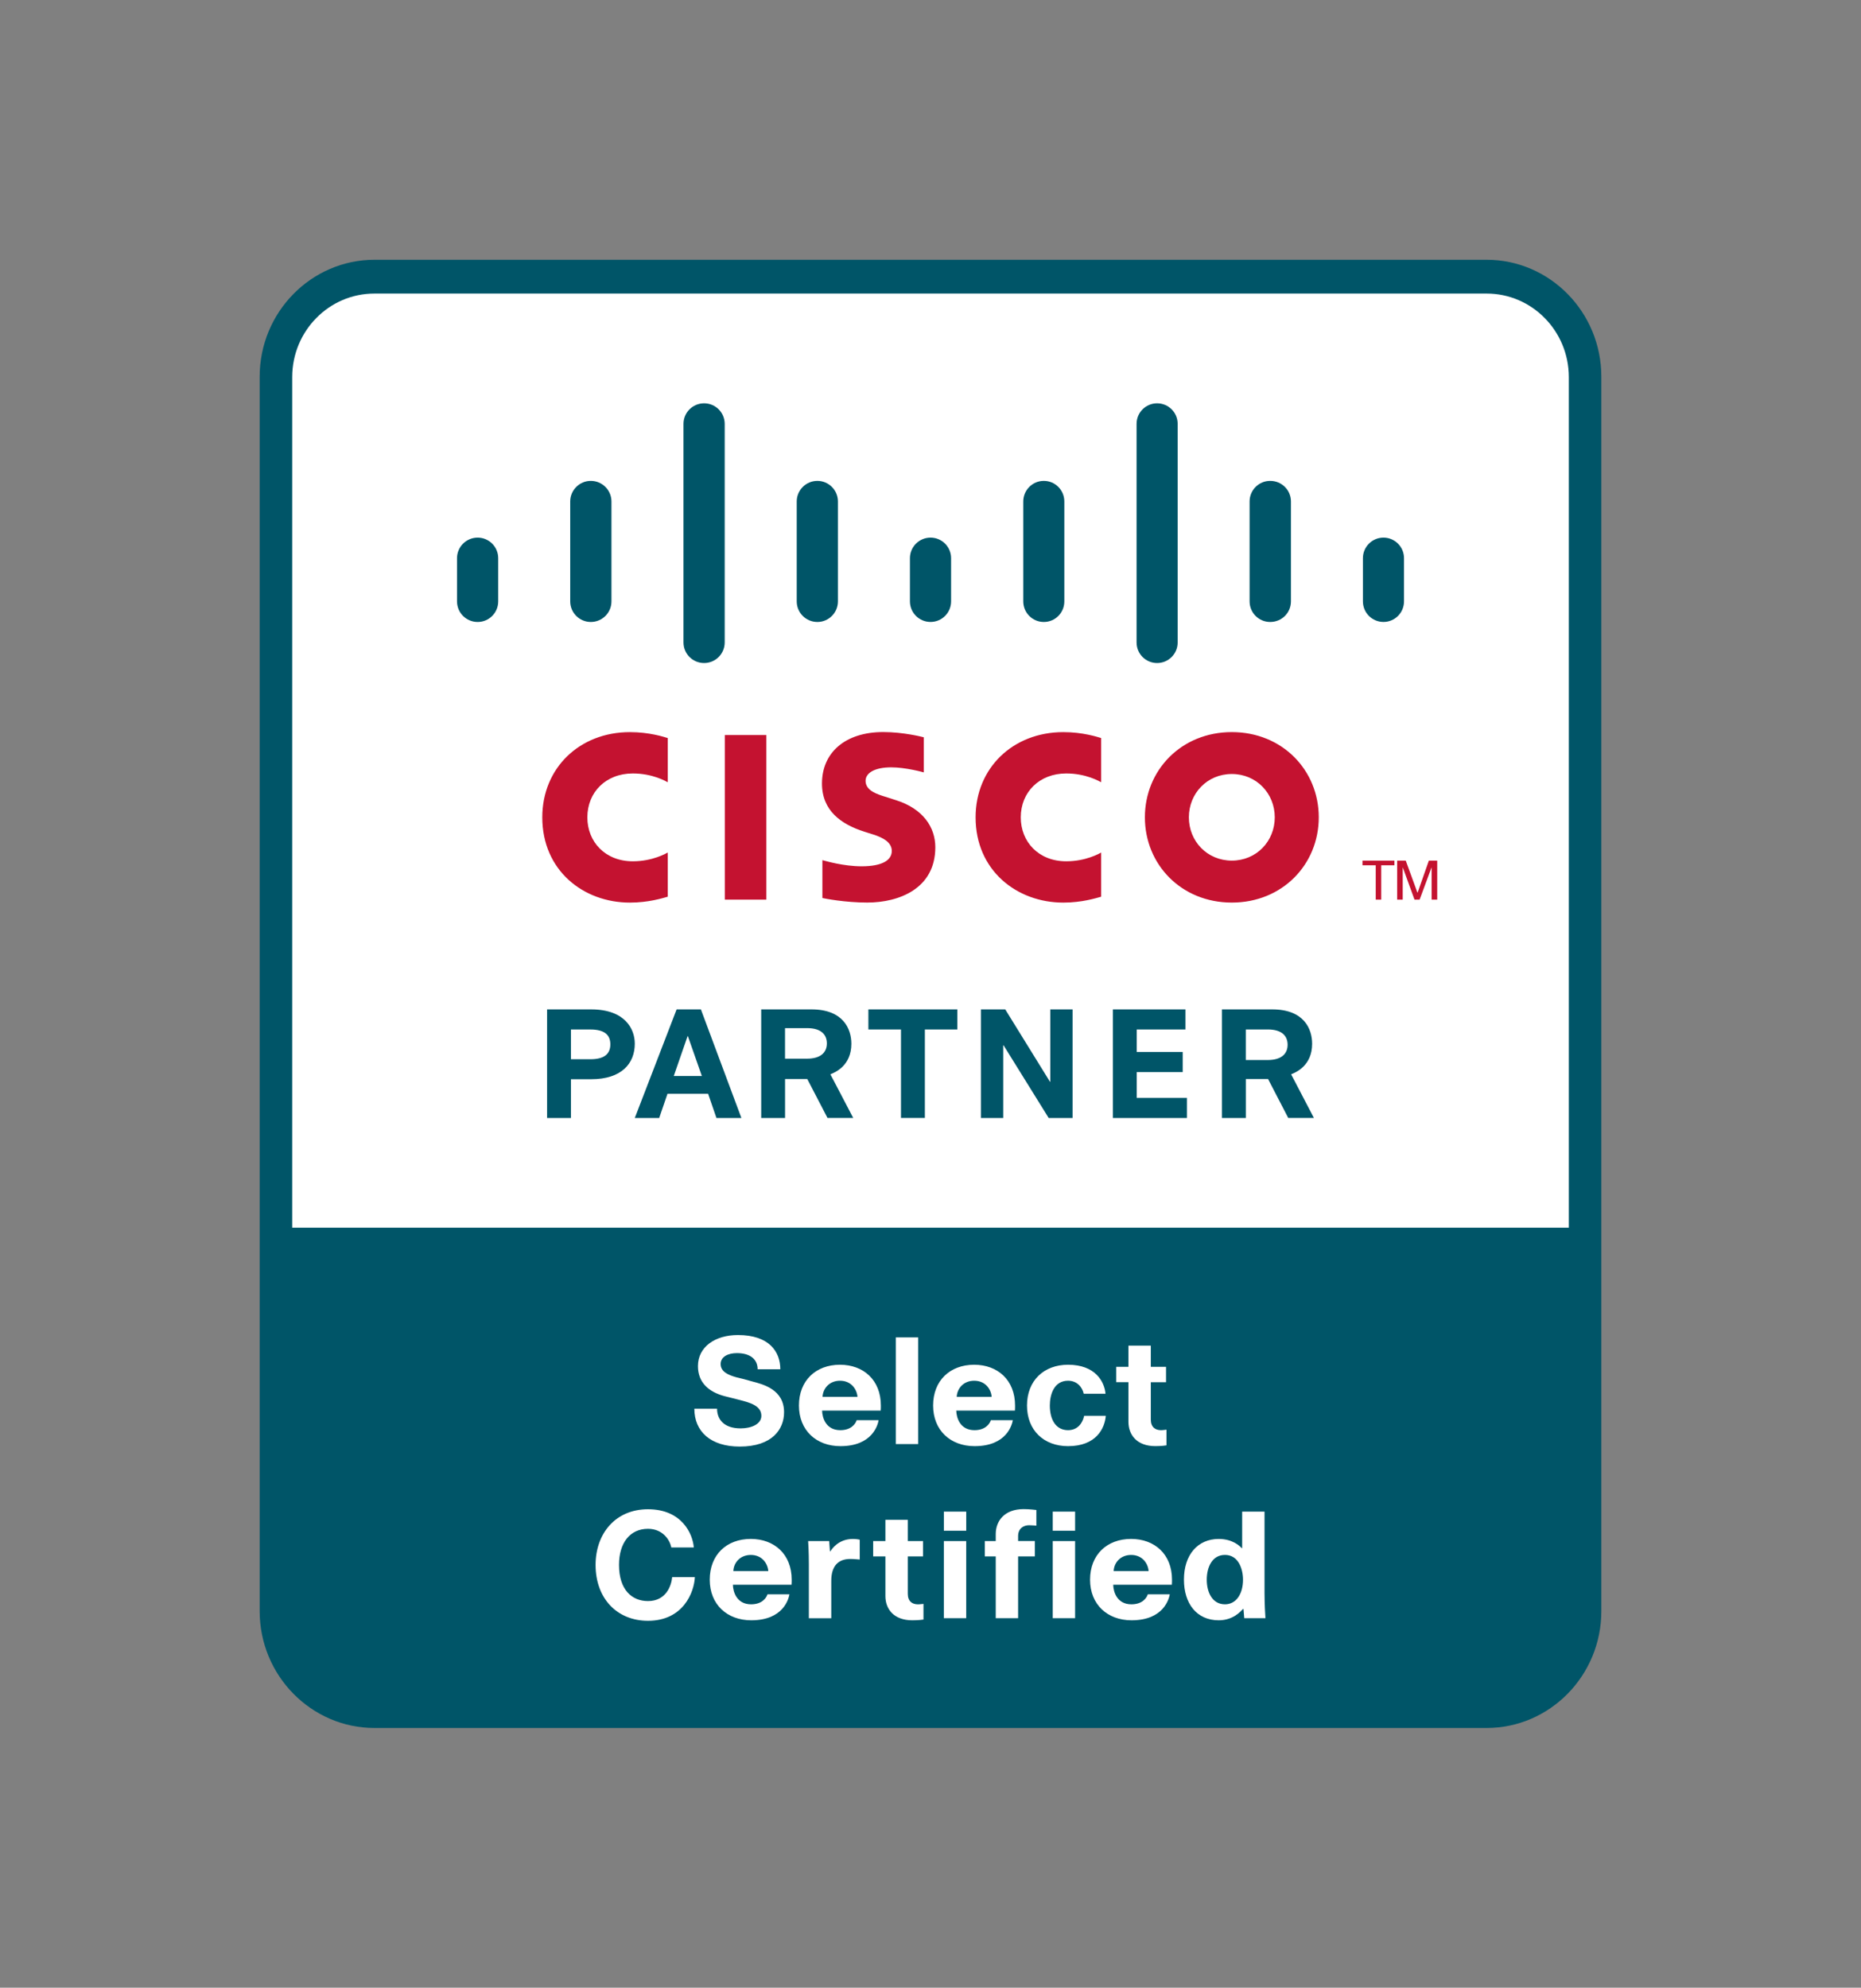
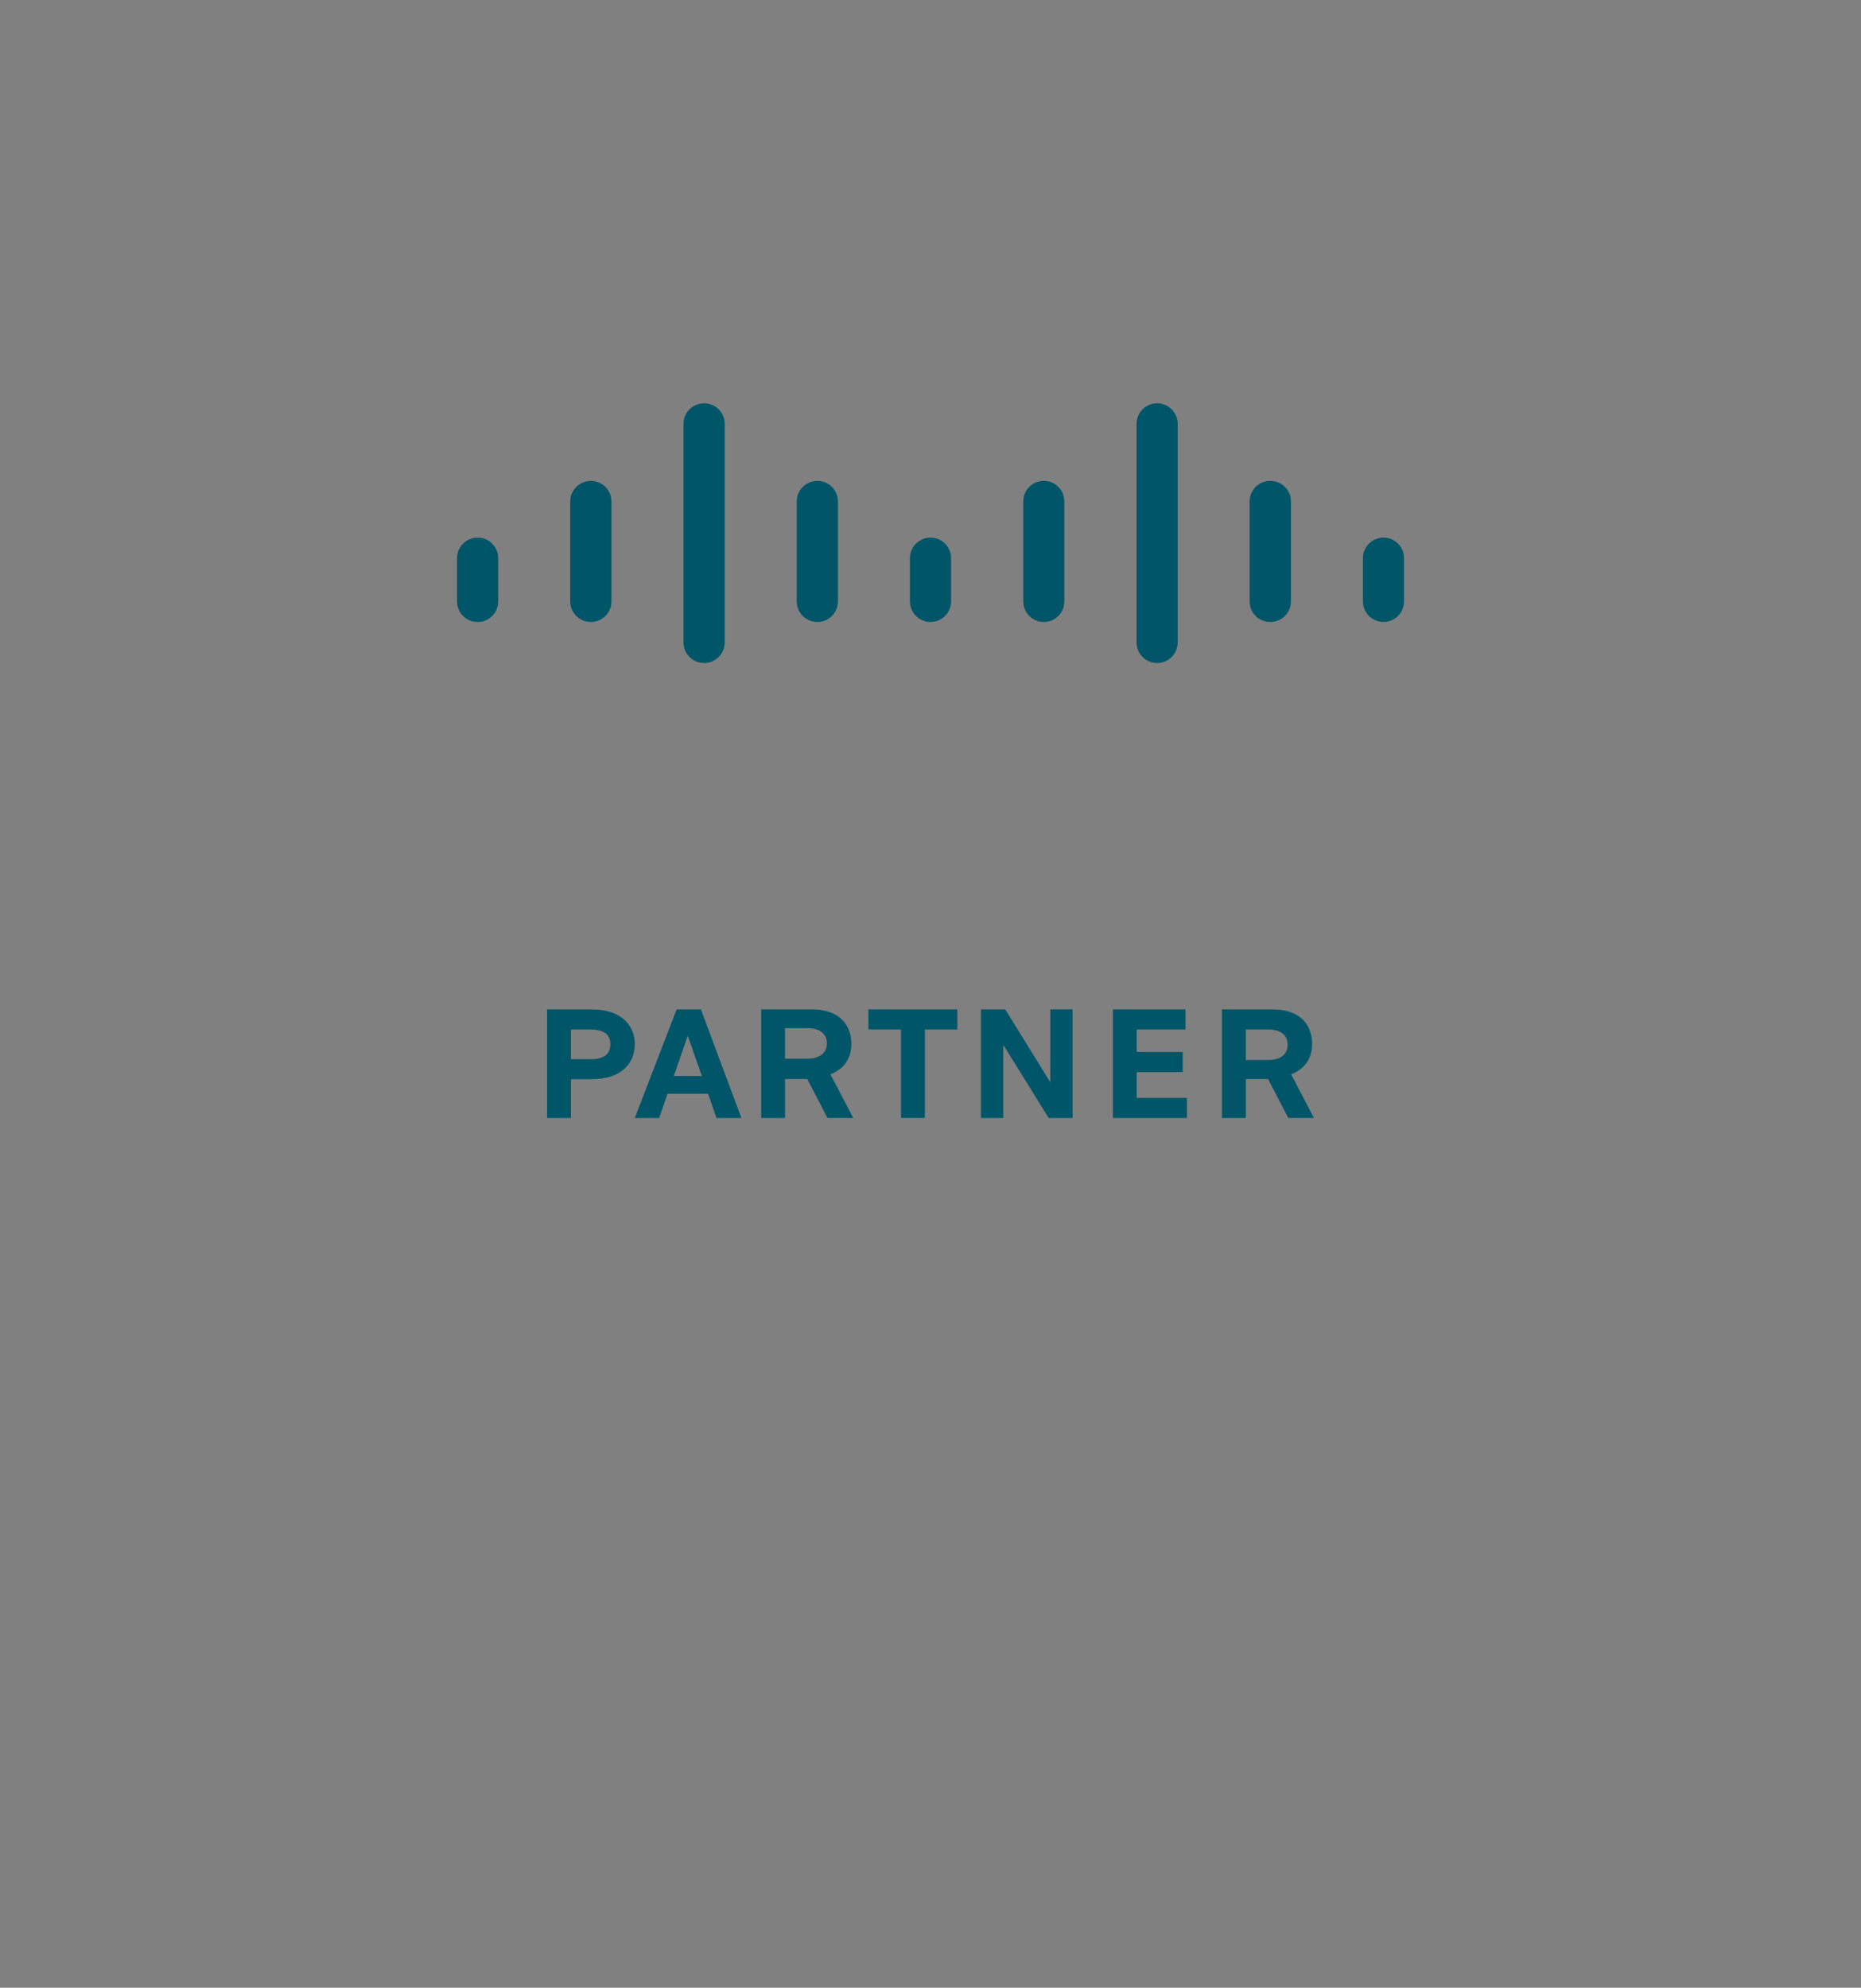
<svg xmlns="http://www.w3.org/2000/svg" version="1.1" x="0px" y="0px" width="74.902px" height="79.984px" viewBox="0 0 74.902 79.984" style="enable-background:new 0 0 74.902 79.984;" xml:space="preserve">
  <rect x="0" y="0" width="74.902" height="79.984" fill="#808080" stroke="none" />
  <style type="text/css">
	.st0{fill:none;}
	.st1{fill:#005568;}
	.st2{fill:#FFFFFF;}
	.st3{fill:#C41230;}
</style>
  <defs>
</defs>
  <g>
-     <rect class="st0" width="74.902" height="79.984" />
    <g>
      <g>
-         <path class="st1" d="M15.078,10.452c-2.551,0-4.627,2.11-4.627,4.707V64.83c0,2.592,2.076,4.703,4.627,4.703h44.75     c2.552,0,4.623-2.111,4.623-4.703V15.159c0-2.597-2.071-4.707-4.623-4.707H15.078z" />
-         <path class="st2" d="M31.406,55.098c-0.246,0-0.649,0-0.913,0c0-0.397-0.294-0.65-0.835-0.65c-0.361,0-0.654,0.15-0.654,0.439     c0,0.312,0.312,0.445,0.637,0.535c0.138,0.029,0.432,0.107,0.618,0.162c0.462,0.119,1.298,0.33,1.298,1.244     c0,0.672-0.463,1.381-1.785,1.381c-1.164,0-1.826-0.602-1.826-1.525c0.217,0,0.733,0,0.914,0c0,0.426,0.275,0.793,0.949,0.793     c0.426,0,0.834-0.168,0.834-0.506c0-0.414-0.475-0.533-0.871-0.637c-0.24-0.059-0.39-0.102-0.618-0.156     c-0.624-0.168-1.063-0.541-1.063-1.207c0-0.775,0.691-1.25,1.61-1.25C30.961,53.721,31.406,54.394,31.406,55.098z M33.088,56.762     c0.006,0.299,0.162,0.787,0.732,0.787c0.438,0,0.613-0.254,0.66-0.402h0.883c-0.029,0.168-0.234,1.045-1.537,1.045     c-0.973,0-1.67-0.637-1.67-1.635c0-1.004,0.678-1.641,1.652-1.641c0.943,0,1.645,0.613,1.645,1.641c0,0.066,0,0.139-0.006,0.205     H33.088z M34.512,56.209c-0.019-0.289-0.242-0.65-0.703-0.65c-0.439,0-0.691,0.326-0.703,0.65H34.512z M36.055,58.107v-4.291h0.9     v4.291H36.055z M38.488,56.762c0.006,0.299,0.162,0.787,0.732,0.787c0.44,0,0.613-0.254,0.66-0.402h0.885     c-0.031,0.168-0.234,1.045-1.539,1.045c-0.973,0-1.67-0.637-1.67-1.635c0-1.004,0.68-1.641,1.652-1.641     c0.943,0,1.646,0.613,1.646,1.641c0,0.066,0,0.139-0.006,0.205H38.488z M39.912,56.209c-0.017-0.289-0.24-0.65-0.703-0.65     c-0.439,0-0.691,0.326-0.703,0.65H39.912z M44.506,56.971c-0.041,0.5-0.379,1.221-1.519,1.221c-0.973,0-1.652-0.637-1.652-1.635     c0-1.004,0.68-1.641,1.652-1.641c1.1,0,1.465,0.68,1.508,1.166h-0.877c-0.061-0.275-0.277-0.523-0.631-0.523     c-0.57,0-0.733,0.566-0.733,0.998c0,0.564,0.24,0.992,0.733,0.992c0.391,0,0.588-0.289,0.648-0.578H44.506z M46.949,57.529     c0,0.043,0,0.566,0,0.631c-0.018,0.006-0.221,0.031-0.449,0.031c-0.746,0-1.082-0.457-1.082-0.975c0-0.047,0-1.502,0-1.598     h-0.492V55h0.492v-0.852h0.9V55h0.613v0.619h-0.613c0,0.078,0,1.479,0,1.502c0,0.301,0.176,0.428,0.41,0.428     C46.818,57.549,46.926,57.529,46.949,57.529z M27.967,63.463c-0.03,0.613-0.469,1.756-1.887,1.756     c-1.244,0-2.109-0.896-2.109-2.248c0-1.268,0.807-2.24,2.109-2.24c1.363,0,1.803,0.99,1.844,1.537h-0.906     c-0.055-0.299-0.342-0.75-0.938-0.75c-0.727,0-1.166,0.57-1.166,1.453c0,0.986,0.506,1.455,1.166,1.455     c0.732,0,0.943-0.625,0.973-0.963H27.967z M29.498,63.769c0.006,0.301,0.162,0.787,0.732,0.787c0.438,0,0.613-0.252,0.66-0.402     h0.883c-0.029,0.168-0.233,1.045-1.537,1.045c-0.973,0-1.67-0.637-1.67-1.633c0-1.004,0.678-1.641,1.652-1.641     c0.943,0,1.646,0.613,1.646,1.641c0,0.066,0,0.137-0.006,0.203H29.498z M30.922,63.217c-0.02-0.287-0.24-0.648-0.703-0.648     c-0.44,0-0.691,0.324-0.703,0.648H30.922z M33.42,62.424c0.049-0.072,0.312-0.498,0.908-0.498c0.125,0,0.258,0.023,0.275,0.029     c0,0.084,0,0.74,0,0.799c-0.018,0-0.234-0.023-0.379-0.023c-0.492,0-0.767,0.289-0.767,0.883c0,0,0,0.324,0,1.502h-0.902     c0-1.844,0-2.162,0-2.162c0-0.492-0.023-0.877-0.029-0.943c0,0,0.041,0,0.847,0l0.03,0.414     C33.408,62.424,33.42,62.424,33.42,62.424z M37.168,64.539c0,0.043,0,0.564,0,0.631c-0.018,0.006-0.223,0.029-0.451,0.029     c-0.744,0-1.081-0.455-1.081-0.973c0-0.049,0-1.502,0-1.598h-0.493V62.01h0.493v-0.854h0.901v0.854h0.613v0.619h-0.613     c0,0.078,0,1.479,0,1.502c0,0.301,0.174,0.426,0.408,0.426C37.035,64.557,37.144,64.539,37.168,64.539z M38.889,61.596h-0.9     v-0.77h0.9V61.596z M37.988,65.115V62.01h0.9v3.105H37.988z M40.977,61.812c0,0,0,0.023,0,0.197h0.674v0.619h-0.674     c0,0,0,0.967,0,2.486h-0.9c0-1.49,0-2.486,0-2.486h-0.44V62.01h0.44c0-0.234,0-0.283,0-0.283c0-0.516,0.342-1.002,1.123-1.002     c0.252,0,0.498,0.035,0.512,0.035c0,0.066,0,0.59,0,0.631c-0.025,0-0.168-0.017-0.289-0.017     C41.205,61.373,40.977,61.494,40.977,61.812z M43.271,61.596h-0.9v-0.77h0.9V61.596z M42.371,65.115V62.01h0.9v3.105H42.371z      M44.805,63.769c0.006,0.301,0.162,0.787,0.732,0.787c0.44,0,0.613-0.252,0.66-0.402h0.885c-0.031,0.168-0.234,1.045-1.539,1.045     c-0.973,0-1.67-0.637-1.67-1.633c0-1.004,0.68-1.641,1.652-1.641c0.943,0,1.646,0.613,1.646,1.641c0,0.066,0,0.137-0.006,0.203     H44.805z M46.229,63.217c-0.018-0.287-0.24-0.648-0.703-0.648c-0.439,0-0.691,0.324-0.703,0.648H46.229z M49.051,61.926     c0.559,0,0.846,0.283,0.932,0.373h0.012v-1.473h0.9c0,2.824,0,3.275,0,3.275c0,0.443,0.029,0.906,0.037,1.014     c0,0-0.109,0-0.853,0l-0.031-0.371h-0.018c-0.09,0.09-0.391,0.455-0.978,0.455c-0.896,0-1.4-0.684-1.4-1.633     C47.65,62.562,48.209,61.926,49.051,61.926z M49.303,62.568c-0.518,0-0.733,0.498-0.733,0.998c0,0.504,0.221,0.99,0.733,0.99     c0.457,0,0.726-0.426,0.726-0.99C50.029,63.133,49.844,62.568,49.303,62.568z" />
-         <path class="st2" d="M11.761,49.402V15.174c0-1.853,1.48-3.361,3.305-3.361h44.771c1.822,0,3.305,1.508,3.305,3.361v34.228     H11.761z" />
-       </g>
+         </g>
      <g>
        <g>
          <path class="st1" d="M20.052,24.199c0,0.46-0.371,0.829-0.827,0.829c-0.458,0-0.831-0.369-0.831-0.829V22.46      c0-0.456,0.373-0.827,0.831-0.827c0.456,0,0.827,0.371,0.827,0.827V24.199z M24.61,20.178c0-0.456-0.373-0.828-0.831-0.828      c-0.455,0-0.829,0.372-0.829,0.828v4.021c0,0.46,0.374,0.829,0.829,0.829c0.458,0,0.831-0.369,0.831-0.829V20.178z       M29.168,17.056c0-0.458-0.372-0.827-0.829-0.827c-0.458,0-0.83,0.369-0.83,0.827v8.795c0,0.46,0.372,0.829,0.83,0.829      c0.457,0,0.829-0.369,0.829-0.829V17.056z M33.725,20.178c0-0.456-0.372-0.828-0.827-0.828c-0.458,0-0.831,0.372-0.831,0.828      v4.021c0,0.46,0.373,0.829,0.831,0.829c0.455,0,0.827-0.369,0.827-0.829V20.178z M38.28,22.46c0-0.456-0.371-0.827-0.828-0.827      c-0.456,0-0.829,0.371-0.829,0.827v1.738c0,0.46,0.373,0.829,0.829,0.829c0.457,0,0.828-0.369,0.828-0.829V22.46z       M42.837,20.178c0-0.456-0.367-0.828-0.826-0.828c-0.455,0-0.826,0.372-0.826,0.828v4.021c0,0.46,0.371,0.829,0.826,0.829      c0.459,0,0.826-0.369,0.826-0.829V20.178z M47.399,17.056c0-0.458-0.371-0.827-0.828-0.827c-0.455,0-0.826,0.369-0.826,0.827      v8.795c0,0.46,0.371,0.829,0.826,0.829c0.457,0,0.828-0.369,0.828-0.829V17.056z M51.958,20.178      c0-0.456-0.369-0.828-0.836-0.828c-0.457,0-0.828,0.372-0.828,0.828v4.021c0,0.46,0.371,0.829,0.828,0.829      c0.467,0,0.836-0.369,0.836-0.829V20.178z M56.509,22.46c0-0.456-0.371-0.827-0.826-0.827c-0.457,0-0.828,0.371-0.828,0.827      v1.738c0,0.46,0.371,0.829,0.828,0.829c0.455,0,0.826-0.369,0.826-0.829V22.46z" />
-           <path class="st3" d="M30.844,36.201h-1.672v-6.624h1.672V36.201z M44.32,29.698c-0.158-0.047-0.74-0.238-1.523-0.238      c-2.035,0-3.531,1.451-3.531,3.429c0,2.134,1.654,3.431,3.531,3.431c0.742,0,1.312-0.179,1.523-0.237v-1.777      c-0.072,0.039-0.619,0.352-1.406,0.352c-1.113,0-1.83-0.784-1.83-1.768c0-1.016,0.75-1.767,1.83-1.767      c0.801,0,1.338,0.319,1.406,0.354V29.698z M26.875,29.698c-0.157-0.047-0.737-0.238-1.522-0.238      c-2.035,0-3.527,1.451-3.527,3.429c0,2.134,1.649,3.431,3.527,3.431c0.745,0,1.314-0.179,1.522-0.237v-1.777      c-0.073,0.039-0.618,0.352-1.404,0.352c-1.113,0-1.831-0.784-1.831-1.768c0-1.016,0.749-1.767,1.831-1.767      c0.8,0,1.337,0.319,1.404,0.354V29.698z M49.578,29.459c-2.037,0-3.498,1.537-3.498,3.429c0,1.895,1.461,3.431,3.498,3.431      c2.037,0,3.5-1.536,3.5-3.431C53.078,30.997,51.615,29.459,49.578,29.459z M51.307,32.888c0,0.964-0.738,1.742-1.728,1.742      c-0.992,0-1.729-0.778-1.729-1.742c0-0.962,0.736-1.743,1.729-1.743C50.568,31.145,51.307,31.926,51.307,32.888z M37.181,29.668      c-0.049-0.014-0.814-0.211-1.63-0.211c-1.539,0-2.468,0.831-2.468,2.071c0,1.097,0.776,1.643,1.707,1.939      c0.106,0.033,0.257,0.08,0.358,0.113c0.414,0.131,0.745,0.324,0.745,0.661c0,0.373-0.384,0.618-1.215,0.618      c-0.73,0-1.43-0.21-1.578-0.247v1.523c0.082,0.02,0.913,0.183,1.804,0.183c1.28,0,2.741-0.56,2.741-2.225      c0-0.806-0.494-1.549-1.578-1.893l-0.46-0.147c-0.275-0.088-0.769-0.229-0.769-0.632c0-0.319,0.366-0.544,1.035-0.544      c0.579,0,1.283,0.195,1.307,0.203V29.668z M54.838,34.63v0.188h0.533v1.383h0.221v-1.383h0.531V34.63H54.838z M56.232,36.201      h0.225v-1.288h0.006l0.469,1.288h0.205l0.477-1.288h0.006v1.288h0.225v-1.57h-0.336l-0.451,1.285h-0.01l-0.469-1.285h-0.346      V36.201z" />
        </g>
        <path class="st1" d="M34.266,42c0-0.6-0.331-1.383-1.604-1.383c0,0-0.473,0-2.025,0v4.37h0.96V43.42h0.895l0.814,1.566h1.035     c-0.765-1.469-0.92-1.756-0.92-1.756C33.597,43.156,34.266,42.895,34.266,42z M32.484,42.6c0,0-0.52,0-0.888,0v-1.229     c0.324,0,0.888,0,0.888,0c0.589,0,0.796,0.281,0.796,0.615C33.28,42.373,32.999,42.6,32.484,42.6z M23.792,40.617     c0,0-0.471,0-1.773,0v4.37h0.96v-1.56h0.813c1.23,0,1.757-0.637,1.757-1.432C25.549,41.4,25.152,40.617,23.792,40.617z      M23.761,42.623c0,0-0.514,0-0.782,0v-1.197c0.226,0,0.782,0,0.782,0c0.595,0,0.804,0.238,0.804,0.598     C24.565,42.416,24.313,42.623,23.761,42.623z M27.233,40.617l-1.684,4.37h0.982l0.335-0.975H28.5l0.336,0.975h1.004l-1.63-4.37     H27.233z M27.118,43.297l0.556-1.604h0.012l0.562,1.604H27.118z M51.965,43.23c0.178-0.074,0.846-0.336,0.846-1.23     c0-0.6-0.33-1.383-1.604-1.383c0,0-0.473,0-2.027,0v4.37h0.963V43.42h0.895l0.812,1.566h1.033     C52.119,43.518,51.965,43.23,51.965,43.23z M51.029,42.654c0,0-0.519,0-0.887,0v-1.229c0.324,0,0.887,0,0.887,0     c0.588,0,0.795,0.281,0.795,0.615C51.824,42.428,51.543,42.654,51.029,42.654z M34.951,40.617h3.581v0.809h-1.308v3.56h-0.961     v-3.56h-1.312V40.617z M42.271,40.617h0.898v4.37h-0.961l-1.816-2.924h-0.014v2.924H39.48v-4.37h0.979l1.801,2.913h0.012V40.617z      M45.752,44.178h2.02v0.809h-2.979v-4.37h2.92v0.809h-1.961v0.904h1.85v0.809h-1.85V44.178z" />
      </g>
    </g>
  </g>
</svg>